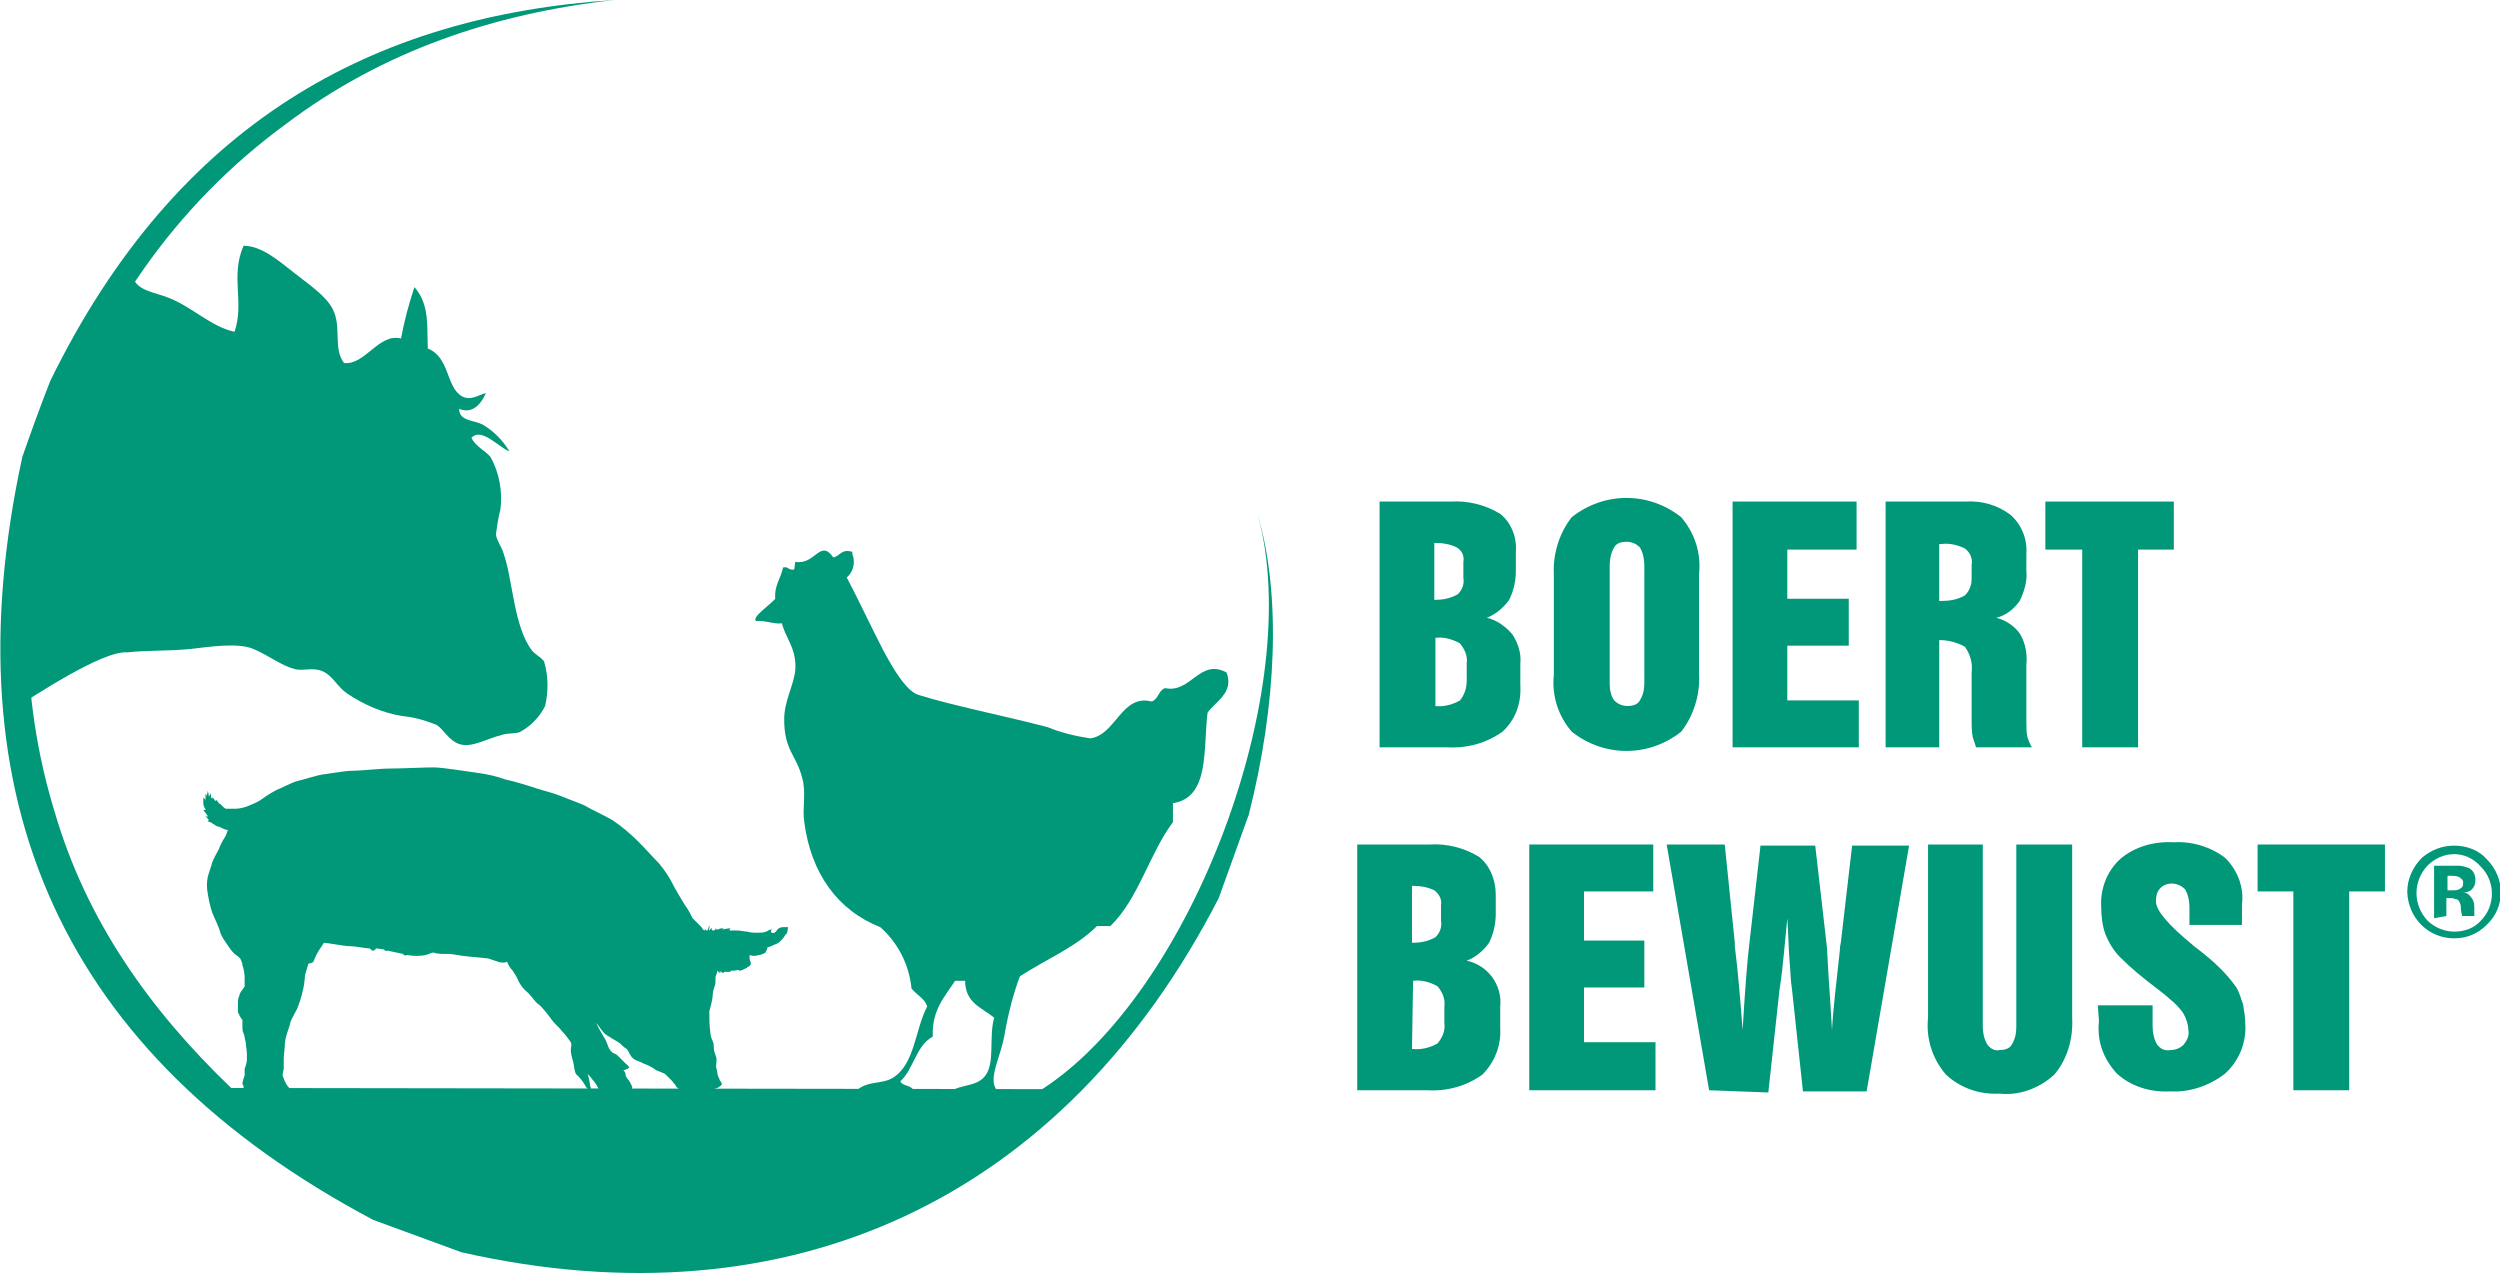
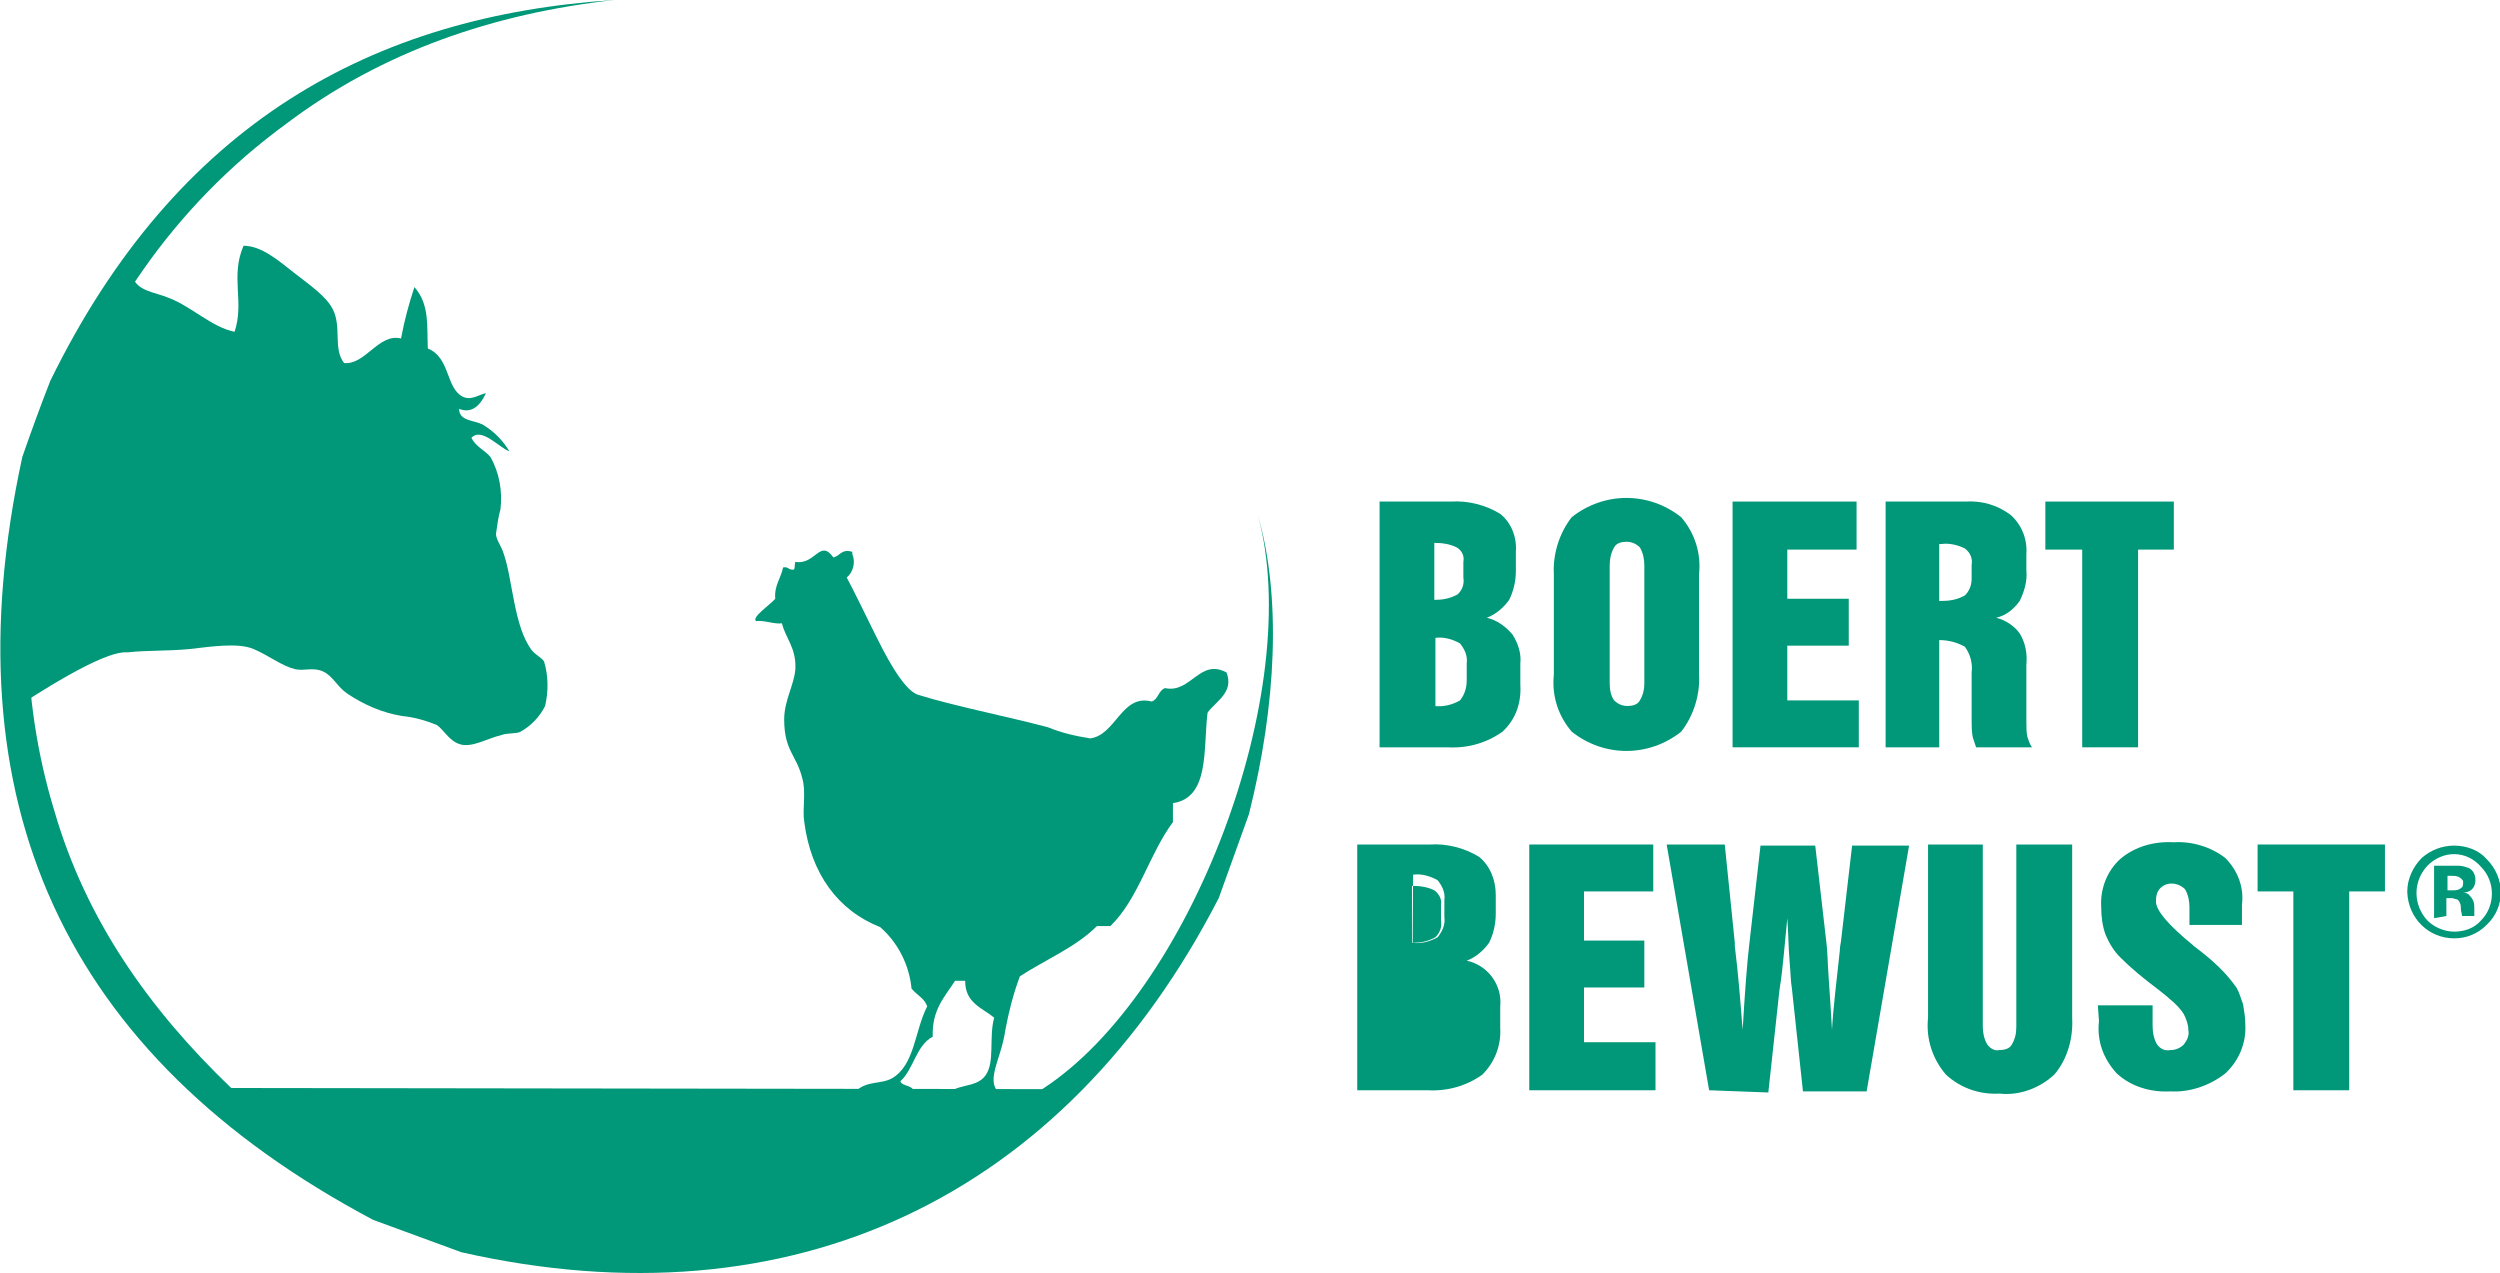
<svg xmlns="http://www.w3.org/2000/svg" xmlns:xlink="http://www.w3.org/1999/xlink" version="1.1" id="Laag_1" x="0px" y="0px" viewBox="0 0 223.8 114" style="enable-background:new 0 0 223.8 114;" xml:space="preserve">
  <style type="text/css">
	.st0{clip-path:url(#SVGID_2_);}
	.st1{fill-rule:evenodd;clip-rule:evenodd;fill:#009878;}
	.st2{fill:#009878;}
</style>
  <title>Middel 9</title>
  <g>
    <g id="Laag_1-2">
      <g>
        <defs>
          <rect id="SVGID_1_" width="223.8" height="114" />
        </defs>
        <clipPath id="SVGID_2_">
          <use xlink:href="#SVGID_1_" style="overflow:visible;" />
        </clipPath>
        <g class="st0">
          <path class="st1" d="M11.8,24.5c0.3,1.6,2,1.6,3.4,2.2c2,0.8,3.8,2.6,5.8,3c0.9-2.7-0.4-4.9,0.8-7.7c1.6,0,3.1,1.3,4.5,2.4      s2.9,2.1,3.5,3.3c0.8,1.6,0,3.5,1,4.8c1.9,0.2,3.1-2.7,5.1-2.2c0.3-1.6,0.7-3.1,1.2-4.6c1.4,1.6,1.1,3.6,1.2,5.5      c2,0.8,1.6,3.5,3.1,4.3c0.8,0.4,1.5-0.2,2.1-0.3c-0.6,1.3-1.4,1.8-2.4,1.4c0,1.1,1.3,1,2.1,1.4c1,0.6,1.8,1.4,2.4,2.4      c-0.9-0.3-2.5-2.2-3.4-1.2c0.4,0.8,1.2,1.1,1.7,1.7c0.8,1.4,1.1,3.1,0.9,4.7c-0.2,0.7-0.3,1.5-0.4,2.2c0,0.5,0.5,1.1,0.7,1.8      c0.8,2.3,0.9,6.5,2.5,8.6c0.3,0.4,0.8,0.6,1.1,1c0.4,1.3,0.4,2.7,0.1,4c-0.5,1-1.3,1.8-2.2,2.3c-0.3,0.2-1.2,0.1-1.7,0.3      c-1.3,0.3-2.7,1.2-3.8,0.8c-0.9-0.3-1.4-1.3-2-1.7c-1-0.4-2-0.7-3.1-0.8c-1.8-0.3-3.4-1-4.9-2c-0.9-0.6-1.3-1.6-2.2-2      s-1.7,0-2.5-0.2c-1.2-0.3-2.3-1.2-3.7-1.8s-3.9-0.2-5.7,0c-2.1,0.2-3.8,0.1-5.6,0.3C9.2,58.2,2.9,62.4,1,63.6      C-0.6,37.2,11.8,24.5,11.8,24.5" />
-           <path class="st2" d="M34.7,85.1c-0.1,0-0.1,0.1-0.2,0c-0.1,0-0.1-0.1-0.1-0.1l-0.7-0.1c-0.1,0-0.1,0.2-0.3,0.2s-0.1-0.1-0.2-0.1      c0,0-0.1-0.1-0.1-0.1H33c-0.2,0-1.2-0.2-1.7-0.2s-2-0.3-2.3-0.3c0,0-0.2,0.3-0.4,0.6s-0.4,0.7-0.5,1s-0.5,0.2-0.5,0.3      c-0.1,0.3-0.2,0.7-0.3,1c0,0.3-0.1,1.1-0.2,1.4c-0.1,0.5-0.3,1.1-0.5,1.6c-0.2,0.4-0.6,1.1-0.6,1.2s-0.2,0.7-0.3,1      s-0.2,0.7-0.2,1s-0.1,1-0.1,1.3s0,0.6,0,0.8c0,0.2-0.1,0.4-0.1,0.7c0.1,0.2,0.1,0.3,0.2,0.5c0.1,0.2,0.2,0.4,0.4,0.6      c0.1,0.1,0.1,0.2,0.2,0.3c0.1,0.1,0.2,0.2,0.3,0.3c0.1,0.2,0.2,0.3,0.3,0.5c0,0.1,0,0.2-0.1,0.2c0,0,0,0,0,0L26,98.7l0.2,0.3      c0.1,0.1,0.1,0.2,0.2,0.4c0.1,0.1,0.3,0.2,0.4,0.4c0.1,0.1,0.2,0.3,0.2,0.5c0,0.1-0.4,0.2-0.5,0.2s0.1,0.2-0.2,0.2s-0.7,0-1,0      c-0.2,0-0.4,0-0.6,0c-0.2,0-0.5,0-0.6-0.1s-0.2-0.5-0.4-0.7c-0.1-0.1-0.2-0.3-0.2-0.5c-0.1,0-0.2-0.1-0.3-0.2      c-0.1-0.2-0.2-0.3-0.3-0.5c0-0.1-0.1-0.2-0.1-0.3c0,0.2-0.1,0.3-0.1,0.5c-0.1,0.1-0.1,0.3-0.1,0.4c0,0.1,0,0.2-0.1,0.2      s-0.2-0.2-0.2-0.3s-0.2-0.3-0.2-0.5S22,98.1,22,98c-0.1-0.1-0.2-0.2-0.2-0.4c0-0.1,0-0.2,0-0.4c-0.1-0.1-0.1-0.2-0.1-0.2      c0-0.1,0.1-0.5,0.2-0.7c0-0.2,0-0.4,0-0.6c0.1-0.3,0.2-0.6,0.2-0.8c0-0.2,0-0.4,0-0.6c0-0.3-0.1-0.7-0.1-1      c-0.1-0.3-0.1-0.6-0.2-0.8c-0.1-0.2-0.1-0.4-0.1-0.6c0-0.2,0-0.4,0-0.6c-0.2-0.2-0.3-0.5-0.4-0.7c0-0.3,0-0.6,0-0.9      c0-0.3,0.1-0.5,0.2-0.8c0.1-0.2,0.3-0.4,0.4-0.6c0-0.3,0-0.5,0-0.8c0-0.3-0.1-0.9-0.2-1.1c0-0.2-0.1-0.4-0.2-0.6      c-0.1-0.1-0.2-0.2-0.5-0.4c-0.3-0.3-0.5-0.6-0.7-0.9c-0.2-0.3-0.5-0.7-0.6-1.1s-0.5-1.2-0.7-1.7c-0.2-0.6-0.3-1.1-0.4-1.7      c-0.1-0.5-0.1-1,0-1.5c0.1-0.4,0.3-0.9,0.4-1.3c0.1-0.3,0.4-0.8,0.6-1.2c0.1-0.3,0.3-0.7,0.5-1c0.2-0.3,0.2-0.5,0.3-0.7      c-0.2,0-0.4-0.1-0.6-0.2c-0.1-0.1-0.4-0.1-0.5-0.2c-0.1-0.1-0.2-0.1-0.3-0.2c-0.1-0.1-0.3-0.1-0.4-0.2l0.1-0.1      c-0.1-0.1-0.2-0.2-0.3-0.4c0,0,0.1,0.1,0.2,0.1s-0.3-0.4-0.4-0.6c0.1,0,0.1,0,0.2,0c0.1,0-0.2-0.2-0.2-0.6s0-0.3,0-0.5l0.2,0.2      c0,0,0-0.3,0-0.5s0.1,0.2,0.1,0.2c0-0.2,0.1-0.3,0.1-0.5c0-0.1,0.1,0.4,0.1,0.5c0.1-0.1,0.1-0.2,0.1-0.3      c0.1,0.1,0.1,0.3,0.1,0.4l0,0l0.1,0.1c0,0,0-0.1,0-0.1c0,0,0.1,0,0.2,0.2s0.2,0,0.2,0c0,0.1,0.1,0.1,0.1,0.2l0.1,0.1      c0.2,0.1,0.4,0.4,0.6,0.5c0.3,0,0.6,0,0.9,0c0.3,0,0.7-0.1,1-0.2c0.5-0.2,1-0.4,1.4-0.7c0.4-0.3,0.9-0.6,1.3-0.8      c0.3-0.1,1.4-0.7,1.9-0.8s1.6-0.5,2.4-0.6s1.8-0.3,2.5-0.3s2.4-0.2,3.4-0.2s2.9-0.1,3.8-0.1s3.2,0.4,4,0.5      c0.8,0.1,1.7,0.3,2.5,0.6c0.6,0.1,2.2,0.6,2.8,0.8s1.5,0.4,2.2,0.7s1.9,0.7,2.2,0.9s1.6,0.8,2.3,1.2c0.9,0.6,1.7,1.3,2.4,2      c0.6,0.6,1.3,1.4,1.8,1.9c0.5,0.6,0.9,1.2,1.2,1.8c0.3,0.6,0.8,1.4,1.1,1.9c0.3,0.4,0.5,0.8,0.7,1.2c0.1,0.1,0.3,0.3,0.4,0.4      l0.4,0.4c0.1,0.2,0.2,0.3,0.3,0.3c0-0.1,0-0.2,0-0.2c0,0.1,0.1,0.2,0.2,0.2c0.1,0,0.1-0.3,0.2-0.4s-0.1,0.4,0,0.4l0,0      c0,0,0.1-0.2,0.2-0.2s-0.1,0.1,0.1,0.2h0.1c0.1,0,0.1-0.1,0.2-0.2c0.1,0-0.1,0.1,0,0.1c0.1,0,0.1,0,0.2,0      c0.2-0.1,0.3-0.1,0.5-0.1c0,0-0.2,0.1-0.1,0.1s0.5-0.1,0.7-0.1c0,0-0.1,0.1-0.1,0.2c0.2,0,0.5,0,0.7,0c0.3,0,0.6,0.1,0.9,0.1      c0.3,0.1,0.6,0.1,0.9,0.1c0.3,0,0.5,0,0.8-0.1c0.2-0.1,0.3-0.2,0.5-0.2c0,0-0.2,0.2,0,0.3s0.4-0.1,0.5-0.3      c0.1-0.1,0.3-0.2,0.5-0.2c0.1,0,0.3,0,0.4,0c0.1,0,0,0.2,0,0.3c0,0.2-0.1,0.3-0.2,0.4c-0.1,0.2-0.5,0.7-0.8,0.8      s-0.6,0.3-0.8,0.3c0,0.2-0.1,0.3-0.2,0.5c-0.2,0.1-0.4,0.2-0.6,0.2c-0.3,0.1-0.5,0.1-0.8,0c0,0.1,0,0.2,0,0.3      c0,0.1,0.1,0.3,0.1,0.4c0.1,0.1-0.1,0.3-0.3,0.4c-0.1,0.1-0.2,0.1-0.4,0.2h0.1c-0.1,0-0.3,0.1-0.4,0.1L66,86.8h0.1      c-0.2,0.1-0.5,0.1-0.7,0.1l0,0V87c-0.1,0-0.3,0-0.4,0l0,0h-0.2v0.1c-0.1,0-0.3-0.1-0.4-0.2l0.1,0.2c-0.1,0-0.2-0.1-0.3-0.2      c0,0.1,0,0.2-0.1,0.4s0,0.7-0.1,0.9c-0.1,0.3-0.2,0.6-0.2,0.9c0,0.3-0.2,1.1-0.3,1.4c0,0.7,0,1.3,0.1,2c0,0.2,0.1,0.5,0.2,0.7      c0.1,0.2,0.1,0.4,0.1,0.6c0,0.3,0.1,0.5,0.2,0.8c0.1,0.2,0,0.7,0,0.9c0.1,0.3,0.1,0.6,0.2,0.9c0.1,0.1,0.1,0.3,0.2,0.4      c0.1,0.1,0.2,0.3,0,0.4c-0.2,0.2-0.5,0.3-0.8,0.3c-0.4,0-0.7,0.1-1,0.2c-0.4,0.1-0.7,0.2-1.1,0.2c-0.3,0-0.5,0.1-0.6,0      s-0.2-0.4-0.2-0.4c-0.1-0.1-0.3-0.2-0.3-0.3c-0.1-0.2-0.2-0.2-0.3-0.4c-0.2-0.2-0.4-0.4-0.6-0.6c-0.2-0.2-0.8-0.3-1-0.5      c-0.3-0.2-0.7-0.4-1-0.5c-0.2-0.1-0.4-0.2-0.7-0.3c-0.2-0.1-0.4-0.3-0.5-0.5c-0.1-0.2-0.2-0.4-0.3-0.5c-0.2-0.1-0.5-0.4-0.6-0.5      s-1.2-0.7-1.4-0.9s-0.6-0.8-0.7-0.9s0.5,1,0.7,1.3s0.3,0.7,0.4,0.9c0.1,0.2,0.2,0.3,0.3,0.4c0.1,0.1,0.3,0.1,0.5,0.3l0.7,0.7      c0.1,0.1,0.4,0.3,0.3,0.4c-0.2,0.1-0.3,0.2-0.5,0.2c0.1,0.1,0.2,0.2,0.2,0.4c0,0.1,0.1,0.3,0.2,0.4c0.2,0.2,0.3,0.5,0.4,0.7      c0,0.1,0,0.3-0.2,0.3c-0.2,0-0.3,0-0.5,0c0,0.1-0.1,0.2-0.2,0.2c-0.2,0-0.7,0-0.9,0c-0.3,0-0.6,0-0.9,0      c-0.2-0.1-0.3-0.3-0.4-0.5c-0.1-0.2-0.3-0.5-0.5-0.7c-0.1-0.2-0.3-0.3-0.4-0.5c0,0,0.2,0.7,0.2,0.9s0.2,0.5,0,0.5      s-0.3-0.1-0.4-0.3c-0.1-0.2-0.3-0.5-0.5-0.7c-0.1-0.2-0.3-0.2-0.4-0.5s-0.1-0.6-0.2-1c-0.1-0.3-0.2-0.7-0.2-1      c0-0.2,0.1-0.5,0-0.7c-0.2-0.3-0.5-0.7-0.8-1c-0.2-0.3-0.7-0.7-0.9-1s-0.9-1.2-1.2-1.4s-0.6-0.7-0.9-1c-0.4-0.3-0.7-0.7-0.9-1.1      c-0.1-0.3-0.3-0.6-0.5-0.9c-0.2-0.2-0.4-0.5-0.5-0.8c-0.2,0.1-0.5,0.1-0.8,0c-0.3-0.1-0.6-0.2-0.9-0.3l-2-0.2      c-0.3,0-1.1-0.2-1.5-0.2s-1.1,0-1.3-0.1s-0.4,0.1-0.8,0.2c-0.5,0.1-1.1,0.1-1.6,0h-0.1l0,0c-0.1,0-0.1,0.1-0.2,0      c-0.1,0-0.1-0.1-0.1-0.1L34.7,85.1" />
          <path class="st2" d="M76.3,49.6c0.3,0.7,0.1,1.6-0.5,2.1c0.8,1.5,1.6,3.2,2.6,5.2c0.6,1.2,2.4,4.9,3.8,5.3      c3.2,1,7.8,1.9,11.6,2.9c1.2,0.5,2.5,0.8,3.8,1c2.3-0.3,2.8-4,5.5-3.3c0.6-0.2,0.6-1,1.2-1.2c2.3,0.5,3.1-2.7,5.5-1.4      c0.7,1.8-1,2.6-1.7,3.6c-0.4,3.3,0.2,7.6-3.1,8.1c0,0.6,0,1.2,0,1.7c-2.1,2.8-3.1,6.9-5.6,9.3h-1.2c-1.9,1.9-4.6,3-6.9,4.5      c-0.6,1.6-1,3.2-1.3,4.8c-0.4,2.9-2.1,4.8-0.1,6h-5.3c0.9-1.3,2.7-0.7,3.6-1.9s0.3-3.4,0.8-5.2c-1.1-0.9-2.6-1.3-2.6-3.3h-0.9      c-0.9,1.4-2.1,2.6-2,5c-1.5,0.8-1.7,2.9-2.9,4c0.2,0.5,1.2,0.3,1.2,1c-1.7-0.1-3.8,0.2-5.2-0.1c1-1,2.3-0.6,3.3-1.2      c2-1.2,2-4.3,3.1-6.4c-0.2-0.7-0.9-1-1.4-1.6c-0.2-2.1-1.2-4.1-2.8-5.5c-3.8-1.5-6.2-4.8-6.8-9.4c-0.2-1.2,0.2-2.7-0.2-4      c-0.5-2-1.6-2.4-1.6-5.2c0-1.7,0.9-3.1,1-4.5c0.1-1.9-0.9-2.8-1.2-4.1c-0.7,0.1-1.6-0.3-2.3-0.2c-0.5-0.3,1.3-1.5,1.7-2      c-0.1-1.2,0.5-1.8,0.7-2.8c0.5-0.1,0.4,0.2,0.9,0.2c0.2,0,0.1-0.4,0.2-0.7c1.8,0.3,2.2-2.1,3.4-0.4c0.6-0.1,0.7-0.8,1.7-0.5" />
          <path class="st1" d="M93.3,97.5c13.3-8.6,23.6-35.8,19.3-51.4c2.1,7.2,1.7,16.9-0.8,26.8c-0.9,2.5-1.8,5-2.7,7.5      c-13.8,26.8-38.2,38.4-67.8,31.7l-7.9-2.9C5.7,94.5-4.7,71.7,2,40.9c0.8-2.3,1.6-4.5,2.5-6.8C15.8,11,33.4,1.4,55,0      C44.2,1.2,34.2,4.6,25.6,11.1c-10,7.3-17.2,17.7-20.8,29.6c-3.1,10.4-3.1,21.6,0.1,32c2.8,9.6,8.4,17.6,15.8,24.7" />
          <path class="st2" d="M123.5,66.9v-22h6.4c1.5-0.1,3.1,0.3,4.4,1.1c1,0.8,1.5,2.1,1.4,3.4v1.7c0,0.9-0.2,1.8-0.6,2.6      c-0.5,0.7-1.2,1.3-2,1.6c0.9,0.2,1.7,0.8,2.3,1.5c0.5,0.8,0.8,1.7,0.7,2.6v1.9c0.1,1.6-0.4,3.1-1.6,4.2c-1.4,1-3.1,1.5-4.9,1.4      L123.5,66.9z M128.4,53.7c0.7,0,1.4-0.1,2.1-0.5c0.4-0.4,0.6-0.9,0.5-1.5v-1.4c0.1-0.5-0.1-1-0.6-1.3c-0.6-0.3-1.3-0.4-2-0.4      L128.4,53.7z M128.4,63.2c0.8,0.1,1.6-0.1,2.3-0.5c0.4-0.5,0.6-1.1,0.6-1.8v-1.5c0.1-0.7-0.2-1.3-0.6-1.8      c-0.7-0.4-1.5-0.6-2.2-0.5V63.2z" />
          <path class="st2" d="M139.1,51.4c-0.1-1.8,0.5-3.7,1.6-5.1c2.9-2.3,6.9-2.3,9.8,0c1.2,1.4,1.8,3.2,1.6,5.1v9      c0.1,1.8-0.5,3.7-1.6,5.1c-2.9,2.3-6.9,2.3-9.8,0c-1.2-1.4-1.8-3.2-1.6-5.1V51.4z M144.1,50.6v10.6c0,0.5,0.1,1.1,0.4,1.5      c0.3,0.3,0.7,0.5,1.2,0.5c0.4,0,0.9-0.1,1.1-0.5c0.3-0.5,0.4-1,0.4-1.5V50.6c0-0.5-0.1-1.1-0.4-1.6c-0.3-0.3-0.7-0.5-1.2-0.5      c-0.4,0-0.9,0.1-1.1,0.5C144.2,49.5,144.1,50.1,144.1,50.6" />
          <polygon class="st2" points="155.1,66.9 155.1,44.9 166.2,44.9 166.2,49.2 160,49.2 160,53.6 165.5,53.6 165.5,57.8 160,57.8       160,62.7 166.4,62.7 166.4,66.9     " />
          <path class="st2" d="M168.8,66.9v-22h7.1c1.5-0.1,2.9,0.3,4.1,1.2c1,0.9,1.5,2.2,1.4,3.5v1.5c0.1,0.9-0.2,1.9-0.6,2.7      c-0.5,0.7-1.2,1.3-2.1,1.5c0.8,0.2,1.6,0.7,2.1,1.4c0.5,0.8,0.7,1.8,0.6,2.8v5.1c0,0.5,0,1,0.1,1.4c0.1,0.3,0.2,0.6,0.4,0.9h-5      c-0.1-0.3-0.2-0.6-0.3-0.9c-0.1-0.5-0.1-1.1-0.1-1.6v-4.2c0.1-0.8-0.1-1.6-0.6-2.3c-0.7-0.4-1.5-0.6-2.3-0.6v9.6L168.8,66.9z       M173.7,53.8c0.8,0,1.5-0.1,2.2-0.5c0.4-0.4,0.6-0.9,0.6-1.5v-1.2c0.1-0.6-0.1-1.1-0.6-1.5c-0.6-0.3-1.4-0.5-2.1-0.4h-0.2V53.8z      " />
          <polygon class="st2" points="186.4,66.9 186.4,49.2 183.1,49.2 183.1,44.9 194.6,44.9 194.6,49.2 191.4,49.2 191.4,66.9     " />
-           <path class="st2" d="M121.5,97.6v-22h6.5c1.5-0.1,3.1,0.3,4.4,1.1c1,0.8,1.5,2.1,1.5,3.4v1.7c0,0.9-0.2,1.8-0.6,2.6      c-0.5,0.7-1.2,1.3-2,1.6c1.9,0.4,3.2,2.2,3,4.1V92c0.1,1.6-0.5,3.1-1.6,4.2c-1.4,1-3.1,1.5-4.9,1.4H121.5z M126.4,84.4      c0.7,0,1.4-0.1,2.1-0.5c0.4-0.4,0.6-0.9,0.5-1.5V81c0.1-0.5-0.2-1-0.6-1.3c-0.6-0.3-1.3-0.4-2-0.4L126.4,84.4z M126.4,93.9      c0.8,0.1,1.6-0.1,2.3-0.5c0.4-0.5,0.7-1.1,0.6-1.8v-1.5c0.1-0.7-0.2-1.3-0.6-1.8c-0.7-0.4-1.5-0.6-2.2-0.5L126.4,93.9z" />
+           <path class="st2" d="M121.5,97.6v-22h6.5c1.5-0.1,3.1,0.3,4.4,1.1c1,0.8,1.5,2.1,1.5,3.4v1.7c0,0.9-0.2,1.8-0.6,2.6      c-0.5,0.7-1.2,1.3-2,1.6c1.9,0.4,3.2,2.2,3,4.1V92c0.1,1.6-0.5,3.1-1.6,4.2c-1.4,1-3.1,1.5-4.9,1.4H121.5z M126.4,84.4      c0.7,0,1.4-0.1,2.1-0.5c0.4-0.4,0.6-0.9,0.5-1.5V81c0.1-0.5-0.2-1-0.6-1.3c-0.6-0.3-1.3-0.4-2-0.4L126.4,84.4z c0.8,0.1,1.6-0.1,2.3-0.5c0.4-0.5,0.7-1.1,0.6-1.8v-1.5c0.1-0.7-0.2-1.3-0.6-1.8c-0.7-0.4-1.5-0.6-2.2-0.5L126.4,93.9z" />
          <polygon class="st2" points="136.9,97.6 136.9,75.6 148,75.6 148,79.8 141.8,79.8 141.8,84.2 147.2,84.2 147.2,88.4 141.8,88.4       141.8,93.3 148.2,93.3 148.2,97.6     " />
          <path class="st2" d="M153,97.6l-3.8-22h5.2l0.9,8.8c0,0.1,0,0.2,0,0.3c0.3,2.4,0.5,4.9,0.7,7.5c0.1-1.7,0.2-3.2,0.3-4.5      s0.2-2.4,0.3-3.2l1-8.8h4.9l1,8.7c0.1,0.7,0.1,1.7,0.2,3.1s0.2,3,0.3,4.7c0.1-1.9,0.4-4.3,0.7-7.1c0-0.4,0.1-0.7,0.1-0.8l1-8.6      h5.1l-3.8,22h-5.7l-1-9.3c-0.1-0.5-0.1-1.3-0.2-2.4s-0.1-2.4-0.2-3.8c-0.1,1-0.2,2.1-0.3,3.1s-0.2,2.1-0.4,3.3l-1,9.2L153,97.6z      " />
          <path class="st2" d="M177.5,75.6v16.3c0,0.5,0.1,1.1,0.4,1.6c0.3,0.4,0.7,0.6,1.1,0.5c0.4,0,0.9-0.1,1.1-0.5      c0.3-0.5,0.4-1,0.4-1.6V75.6h5v15.5c0.1,1.8-0.4,3.7-1.6,5.1c-1.3,1.2-3.1,1.9-4.9,1.7c-1.8,0.1-3.5-0.5-4.8-1.7      c-1.2-1.4-1.8-3.2-1.6-5.1V75.6H177.5z" />
          <path class="st2" d="M187.8,90h4.9v1.8c0,0.6,0.1,1.2,0.4,1.7c0.3,0.4,0.7,0.6,1.2,0.5c0.5,0,0.9-0.2,1.2-0.5      c0.3-0.4,0.5-0.8,0.4-1.3c0-0.5-0.2-1-0.4-1.4c-0.3-0.5-0.8-1-1.3-1.4c-0.2-0.2-0.6-0.5-1.1-0.9c-1.2-0.9-2.3-1.8-3.3-2.8      c-0.6-0.6-1-1.3-1.3-2c-0.3-0.8-0.4-1.7-0.4-2.5c-0.1-1.6,0.5-3.2,1.7-4.3c1.3-1.1,3-1.6,4.8-1.5c1.6-0.1,3.3,0.4,4.6,1.4      c1.1,1.1,1.7,2.6,1.5,4.2v1.8H196v-1.6c0-0.5-0.1-1.1-0.4-1.6c-0.6-0.6-1.6-0.7-2.2-0.1c0,0,0,0,0,0c-0.3,0.3-0.4,0.7-0.4,1.2      c0,0.8,1.1,2.1,3.3,3.9l0.1,0.1l0.4,0.3c1.3,1,2.5,2.1,3.4,3.4c0.3,0.5,0.4,1,0.6,1.5c0.1,0.6,0.2,1.2,0.2,1.8      c0.1,1.7-0.6,3.3-1.8,4.4c-1.4,1.1-3.2,1.7-4.9,1.6c-1.7,0.1-3.5-0.4-4.8-1.6c-1.2-1.3-1.8-2.9-1.6-4.7L187.8,90z" />
          <polygon class="st2" points="205.3,97.6 205.3,79.8 202.1,79.8 202.1,75.6 213.5,75.6 213.5,79.8 210.3,79.8 210.3,97.6     " />
          <path class="st2" d="M222.6,82.8c-0.8,0.8-1.8,1.2-2.9,1.2c-2.3,0-4.1-1.8-4.2-4.1c0,0,0-0.1,0-0.1c0-1.1,0.5-2.2,1.3-3      c0.8-0.7,1.8-1.1,2.9-1.1c1.1,0,2.2,0.4,2.9,1.2C224.3,78.6,224.3,81.2,222.6,82.8C222.6,82.8,222.6,82.8,222.6,82.8       M217.3,77.5c-1.3,1.4-1.3,3.5,0,4.9c0.6,0.6,1.5,1,2.4,1c0.9,0,1.8-0.3,2.4-1c1.3-1.3,1.3-3.5,0-4.8      C220.8,76.1,218.7,76.1,217.3,77.5C217.3,77.4,217.3,77.4,217.3,77.5 M217.9,82.2v-4.7h2.2c0.3,0,0.6,0.1,0.9,0.2      c0.4,0.2,0.6,0.6,0.6,1.1c0,0.3-0.1,0.6-0.3,0.8c-0.2,0.2-0.5,0.3-0.8,0.3c0.2,0,0.5,0.1,0.6,0.3c0.3,0.3,0.4,0.6,0.4,1v0.6      c0,0,0,0.1,0,0.1v0.1h-1.1c0-0.2-0.1-0.4-0.1-0.6c0-0.2,0-0.4-0.1-0.6c-0.1-0.2-0.2-0.3-0.3-0.3c-0.1,0-0.3-0.1-0.4-0.1H219v1.6      L217.9,82.2z M220.1,78.5c-0.2-0.1-0.5-0.1-0.7-0.1h-0.3v1.3h0.5c0.2,0,0.5,0,0.7-0.2c0.2-0.1,0.2-0.3,0.2-0.6      C220.5,78.8,220.3,78.6,220.1,78.5" />
        </g>
      </g>
    </g>
  </g>
</svg>